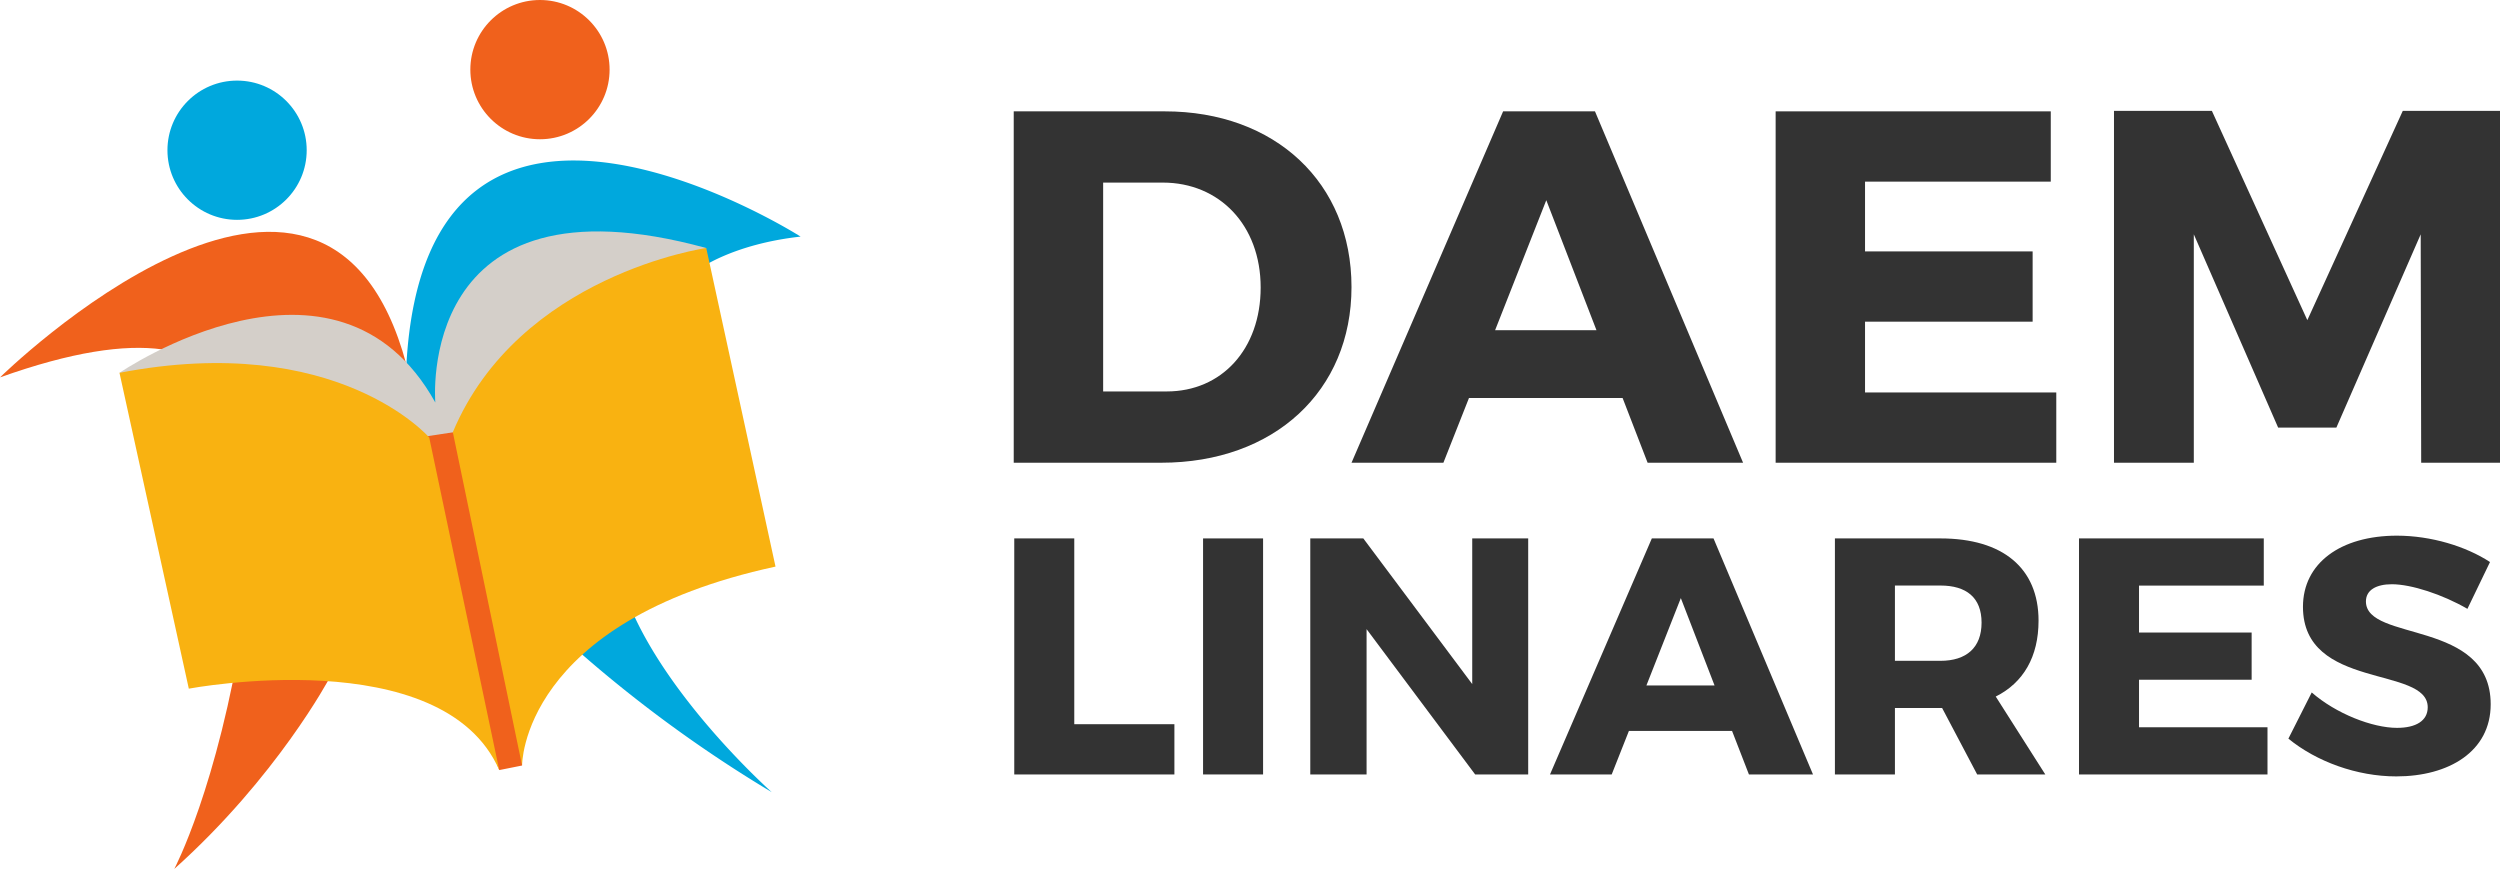
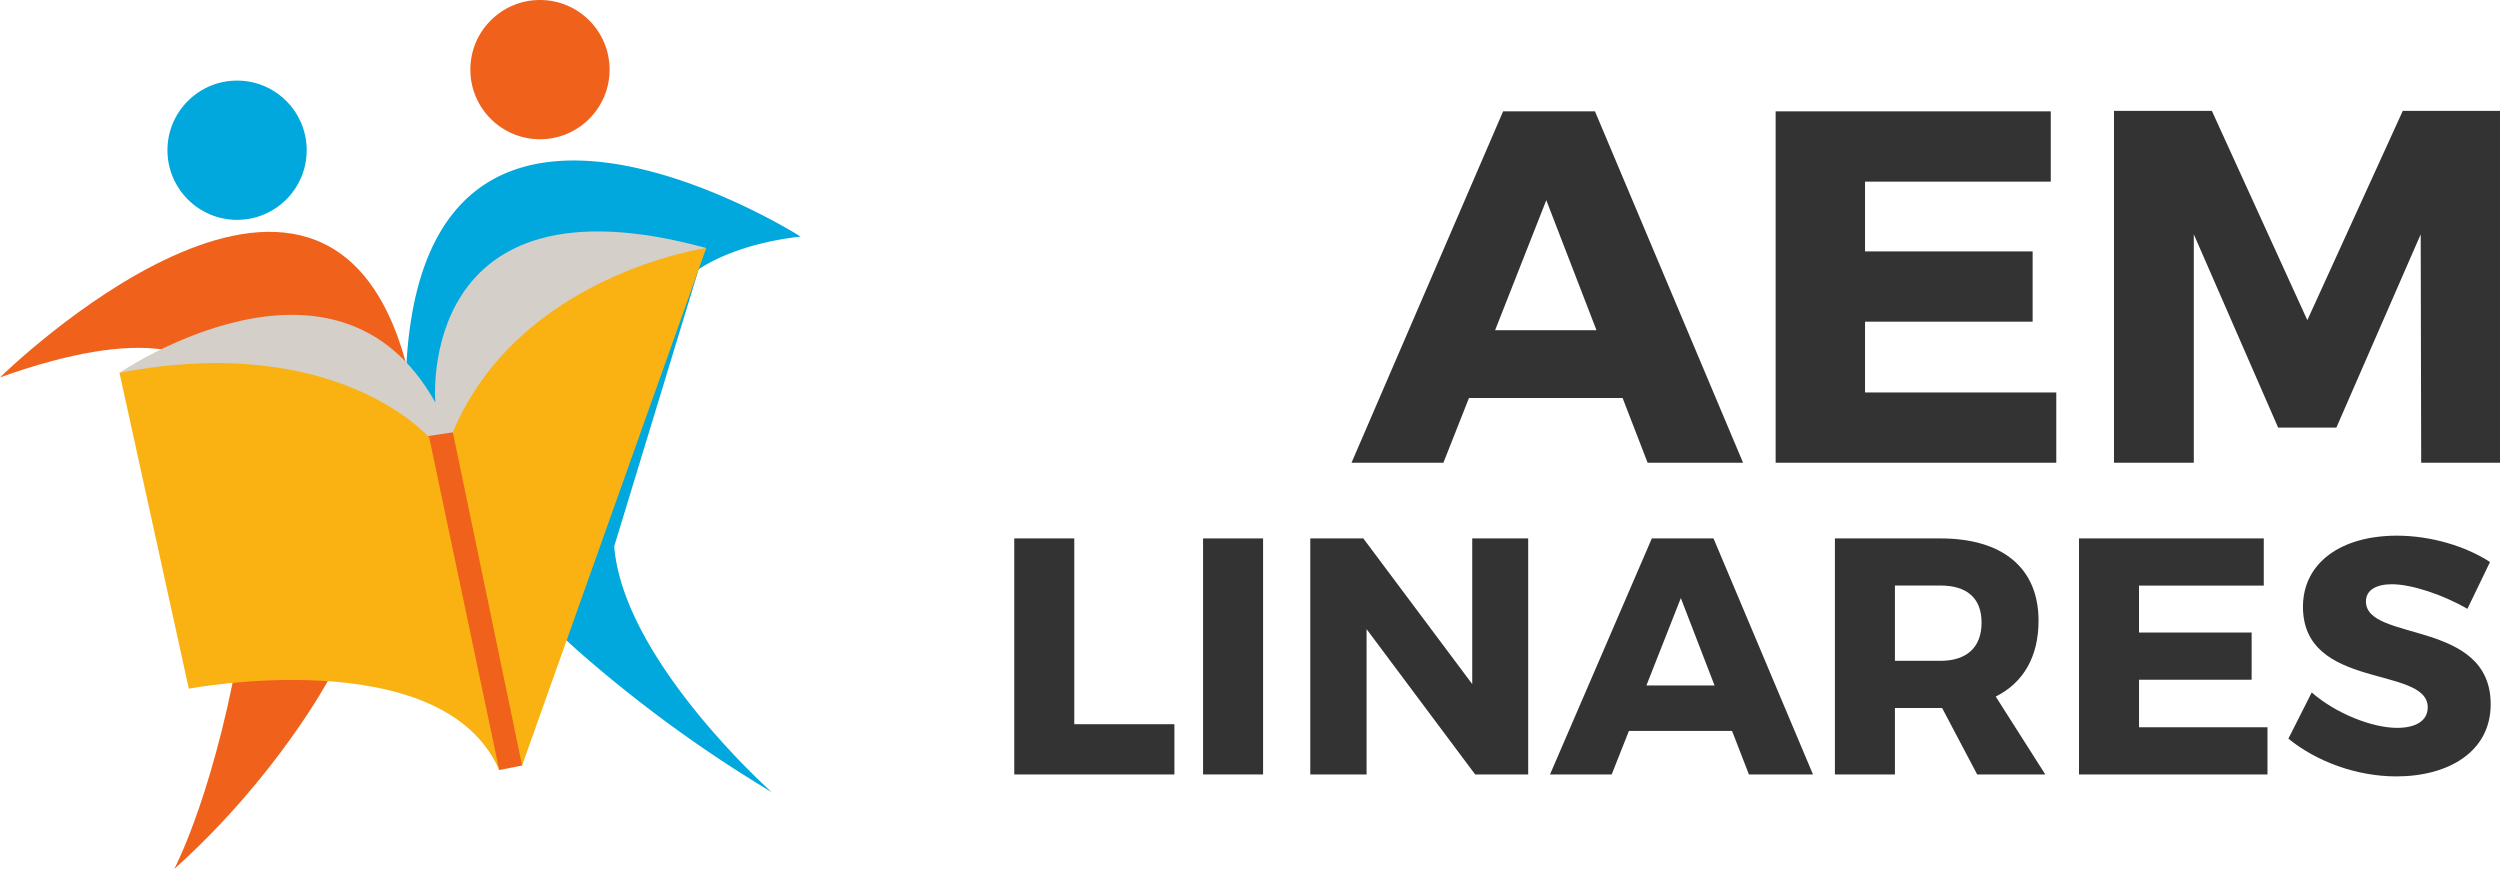
<svg xmlns="http://www.w3.org/2000/svg" viewBox="0 0 1178.45 409.64">
  <defs>
    <style>.cls-1{fill:#f0611c;}.cls-2{fill:#00a8dd;}.cls-3{fill:#d4cfc9;}.cls-4{fill:#f9b211;}.cls-5{fill:#333;}</style>
  </defs>
  <title>Recurso 1logo2</title>
  <g id="Capa_2" data-name="Capa 2">
    <g id="Capa_1-2" data-name="Capa 1">
      <path class="cls-1" d="M0,177.89s152.82-150.24,191.57-6.06L155.33,319.6s-24.75,46.63-73.18,90c0,0,20.42-38.41,32.65-116.23S134.89,129.82,0,177.89Z" />
      <path class="cls-2" d="M377.39,111.53S201.25-.69,191.57,171.83c0,0,6.45,63.1,5.74,64.54s75,70.31,75,70.31a624.52,624.52,0,0,0,91.48,66.73s-69.95-62.06-74.26-115.88L329.32,127S345.11,115.11,377.39,111.53Z" />
      <path class="cls-3" d="M56.32,175.74s102.24-69.95,148.88,14c0,0-9.69-110.49,127.71-72.82l-69.6,105.47-102.59,12.2Z" />
      <polygon class="cls-1" points="197.31 206.24 225.65 201.93 245.38 340.76 246.09 360.85 235.33 363 219.19 318.88 197.31 206.24" />
      <circle class="cls-2" cx="111.75" cy="70.81" r="32.82" />
      <circle class="cls-1" cx="254.53" cy="32.82" r="32.82" />
      <path class="cls-4" d="M56.32,175.74,89,324.62S208.79,302,235.33,363l-33-156.77S158.92,156,56.32,175.74Z" />
-       <path class="cls-4" d="M332.91,116.91s-88.25,12.55-119.46,86.81L246.1,360.85s-.72-67.73,119.46-93.77Z" />
-       <path class="cls-5" d="M549.07,52.49c52,0,88,33.6,88,82.82,0,49-36.44,82.81-89.68,82.81H477.85V52.49ZM520,184.52h30c25.8,0,44.25-19.87,44.25-49,0-29.34-19.4-49.45-46.14-49.45H520Z" />
+       <path class="cls-4" d="M332.91,116.91s-88.25,12.55-119.46,86.81L246.1,360.85Z" />
      <path class="cls-5" d="M692.45,187.6l-12.06,30.52H637.08L708.54,52.49h43.3l69.81,165.63h-45L764.86,187.6Zm36.44-93.23-24.13,61.29h47.79Z" />
      <path class="cls-5" d="M879.14,85.62v32.89h79v33.12h-79V185h90.15v33.12H837V52.49H966.69V85.62Z" />
      <path class="cls-5" d="M1141.3,218.12l-.23-107.66-39.75,91.1h-27.45l-39.75-91.1V218.12H996.49V52.25h46.14l45,98.67,45-98.67h45.9V218.12Z" />
      <path class="cls-5" d="M553.59,341.38v23.68H478.1V253.8h28.29v87.58Z" />
      <path class="cls-5" d="M567.1,365.06V253.8h28.29V365.06Z" />
      <path class="cls-5" d="M695.36,365.06l-51.18-68.5v68.5H617.64V253.8h25l51.34,68.66V253.8h26.38V365.06Z" />
      <path class="cls-5" d="M767.83,344.56l-8.11,20.5H730.64l48-111.26h29.08l46.89,111.26h-30.2l-7.95-20.5Zm24.48-62.63L776.09,323.1H808.2Z" />
      <path class="cls-5" d="M915.48,333.75H893.23v31.31H864.94V253.8h49.74c29.41,0,46.25,14,46.25,38.78,0,17-7.15,29.25-20.18,35.76l23.36,36.72H932Zm-.8-22.25c12.24,0,19.39-6.2,19.39-18s-7.15-17.49-19.39-17.49H893.23V311.5Z" />
      <path class="cls-5" d="M1008.29,276.05v22.1h53.09V320.4h-53.09v22.41h60.56v22.25H980V253.8h87.1v22.25Z" />
      <path class="cls-5" d="M1173.74,264.93,1163.09,287c-11.76-6.83-26.54-11.6-35.6-11.6-7.31,0-12.24,2.7-12.24,8.1,0,19.24,58.81,8.27,58.81,48.48,0,22.25-19.71,34-44.5,34-18.6,0-37.67-7-50.86-17.8l11-21.77c11.45,10,28.61,16.69,40.21,16.69,8.91,0,14.47-3.34,14.47-9.7,0-19.71-58.81-7.95-58.81-47.36,0-20.51,17.64-33.54,44.34-33.54C1145.93,252.53,1162.3,257.46,1173.74,264.93Z" />
    </g>
  </g>
</svg>